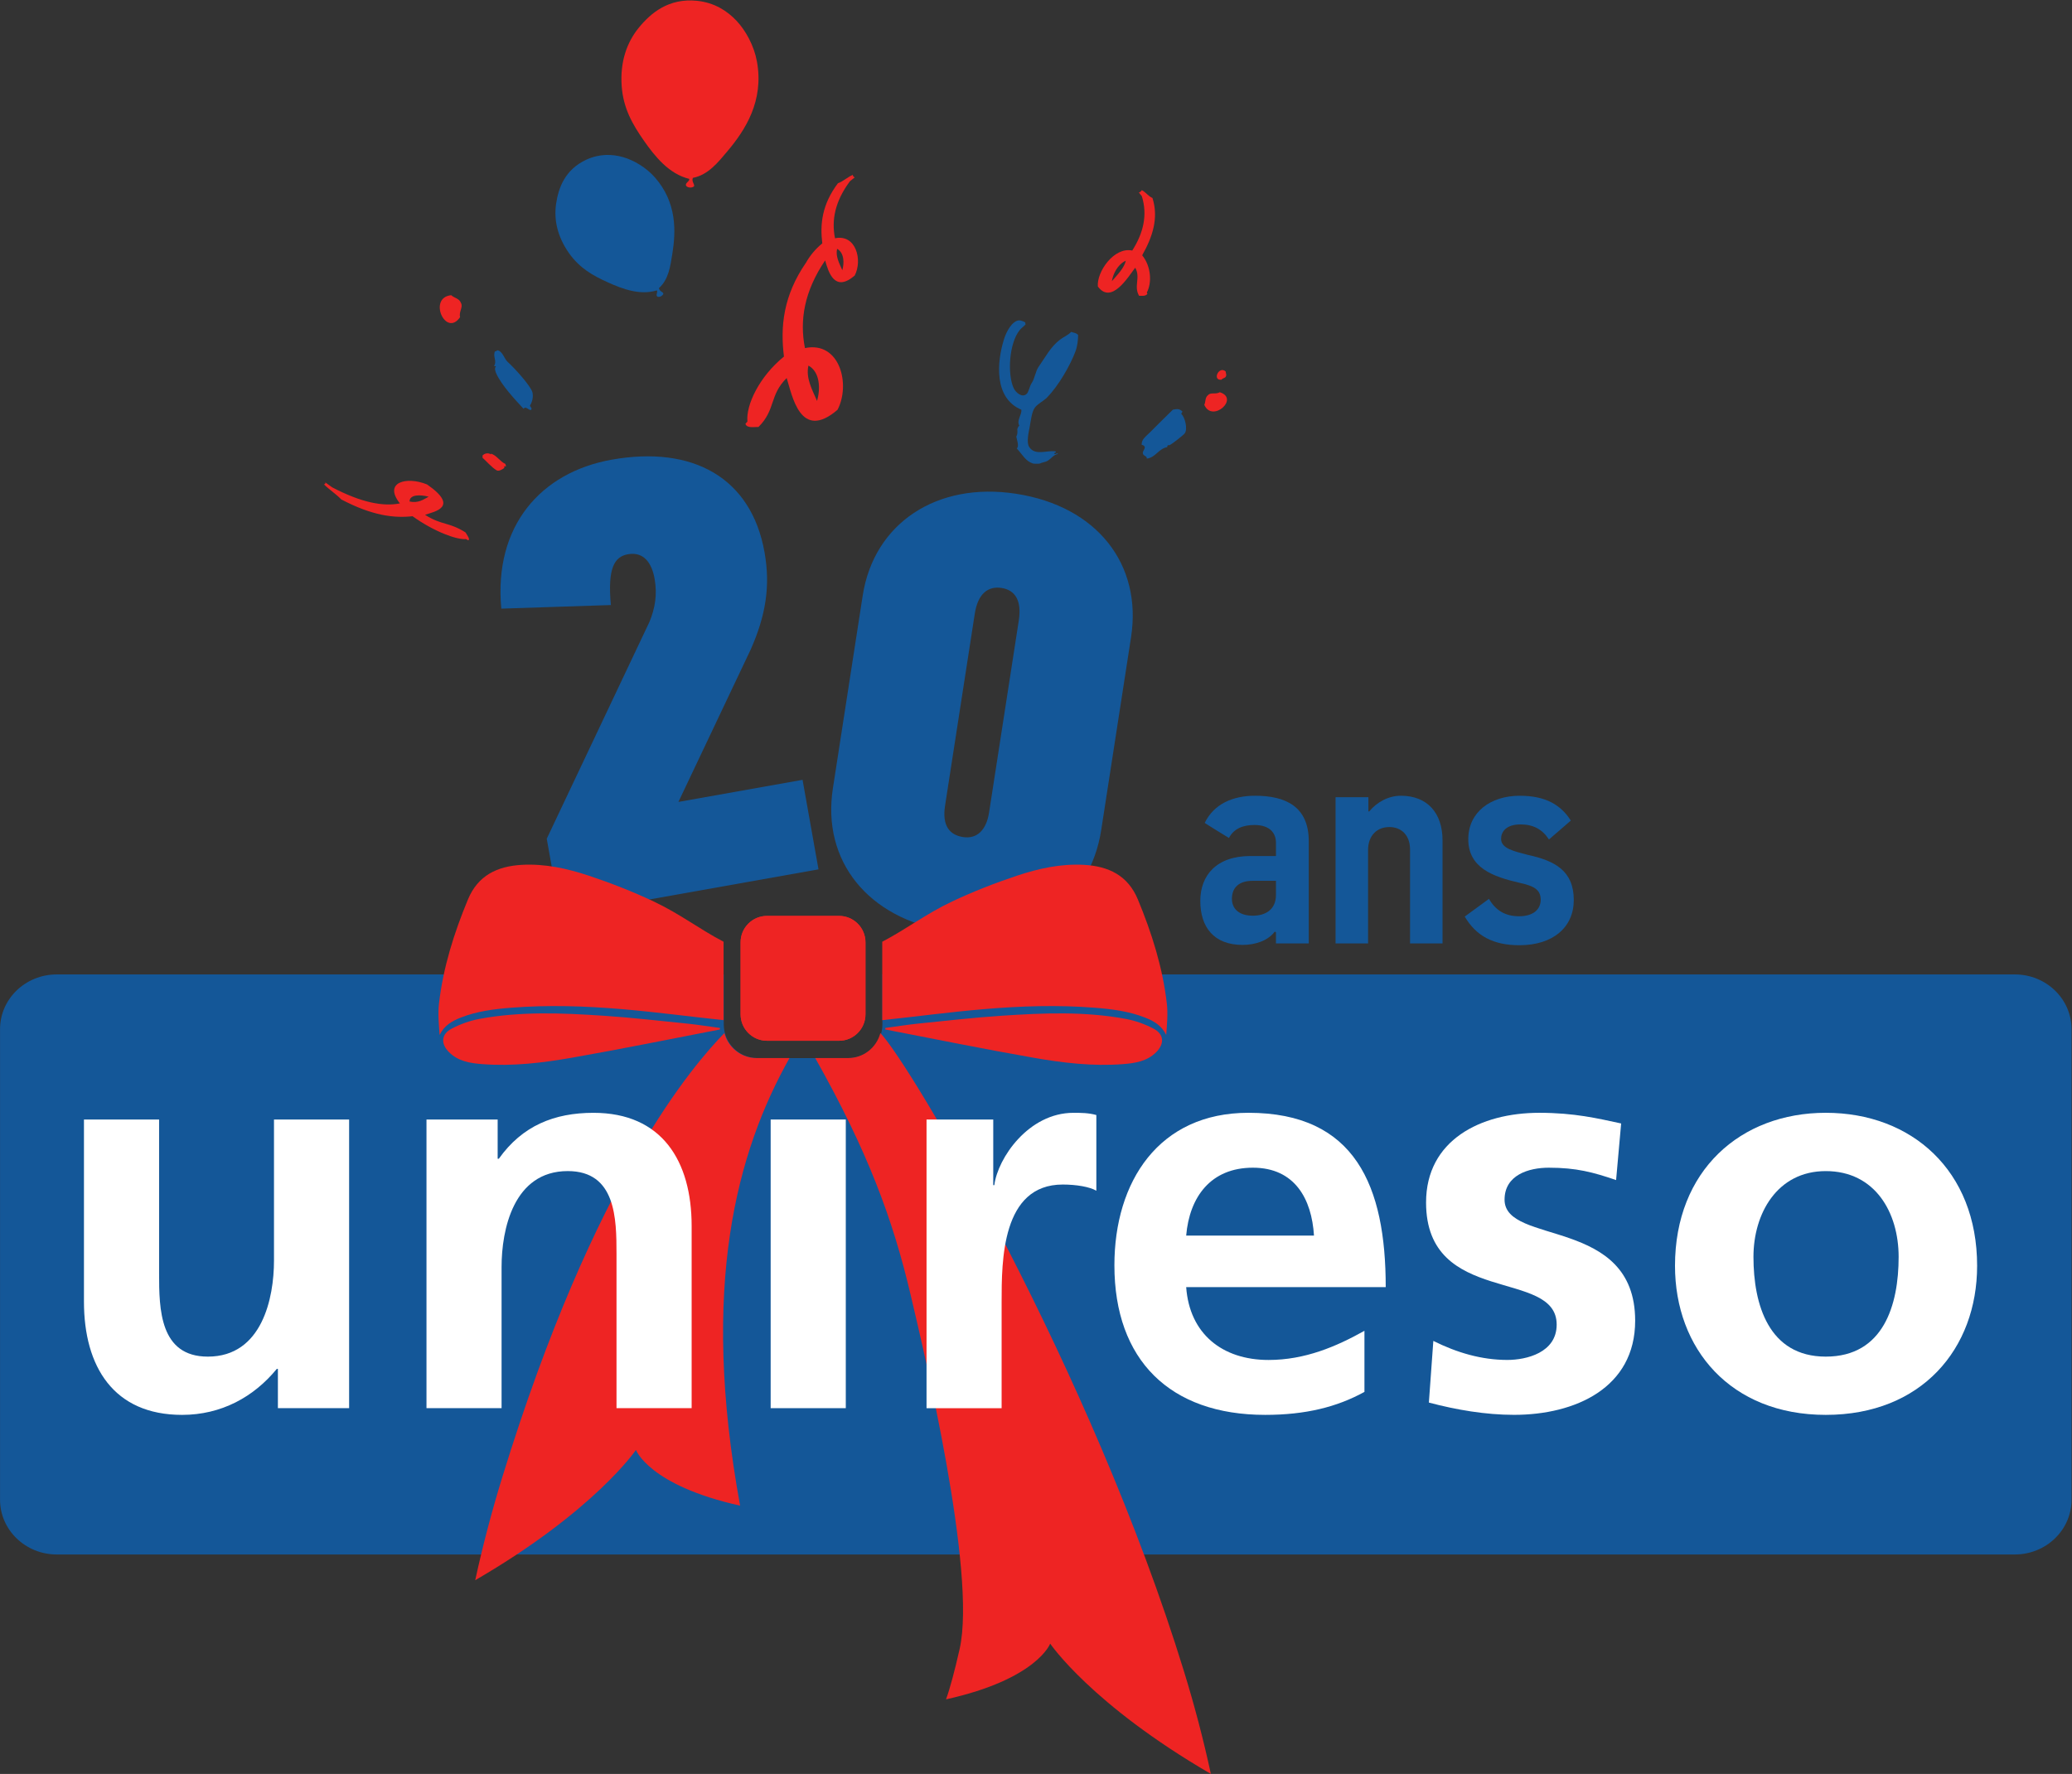
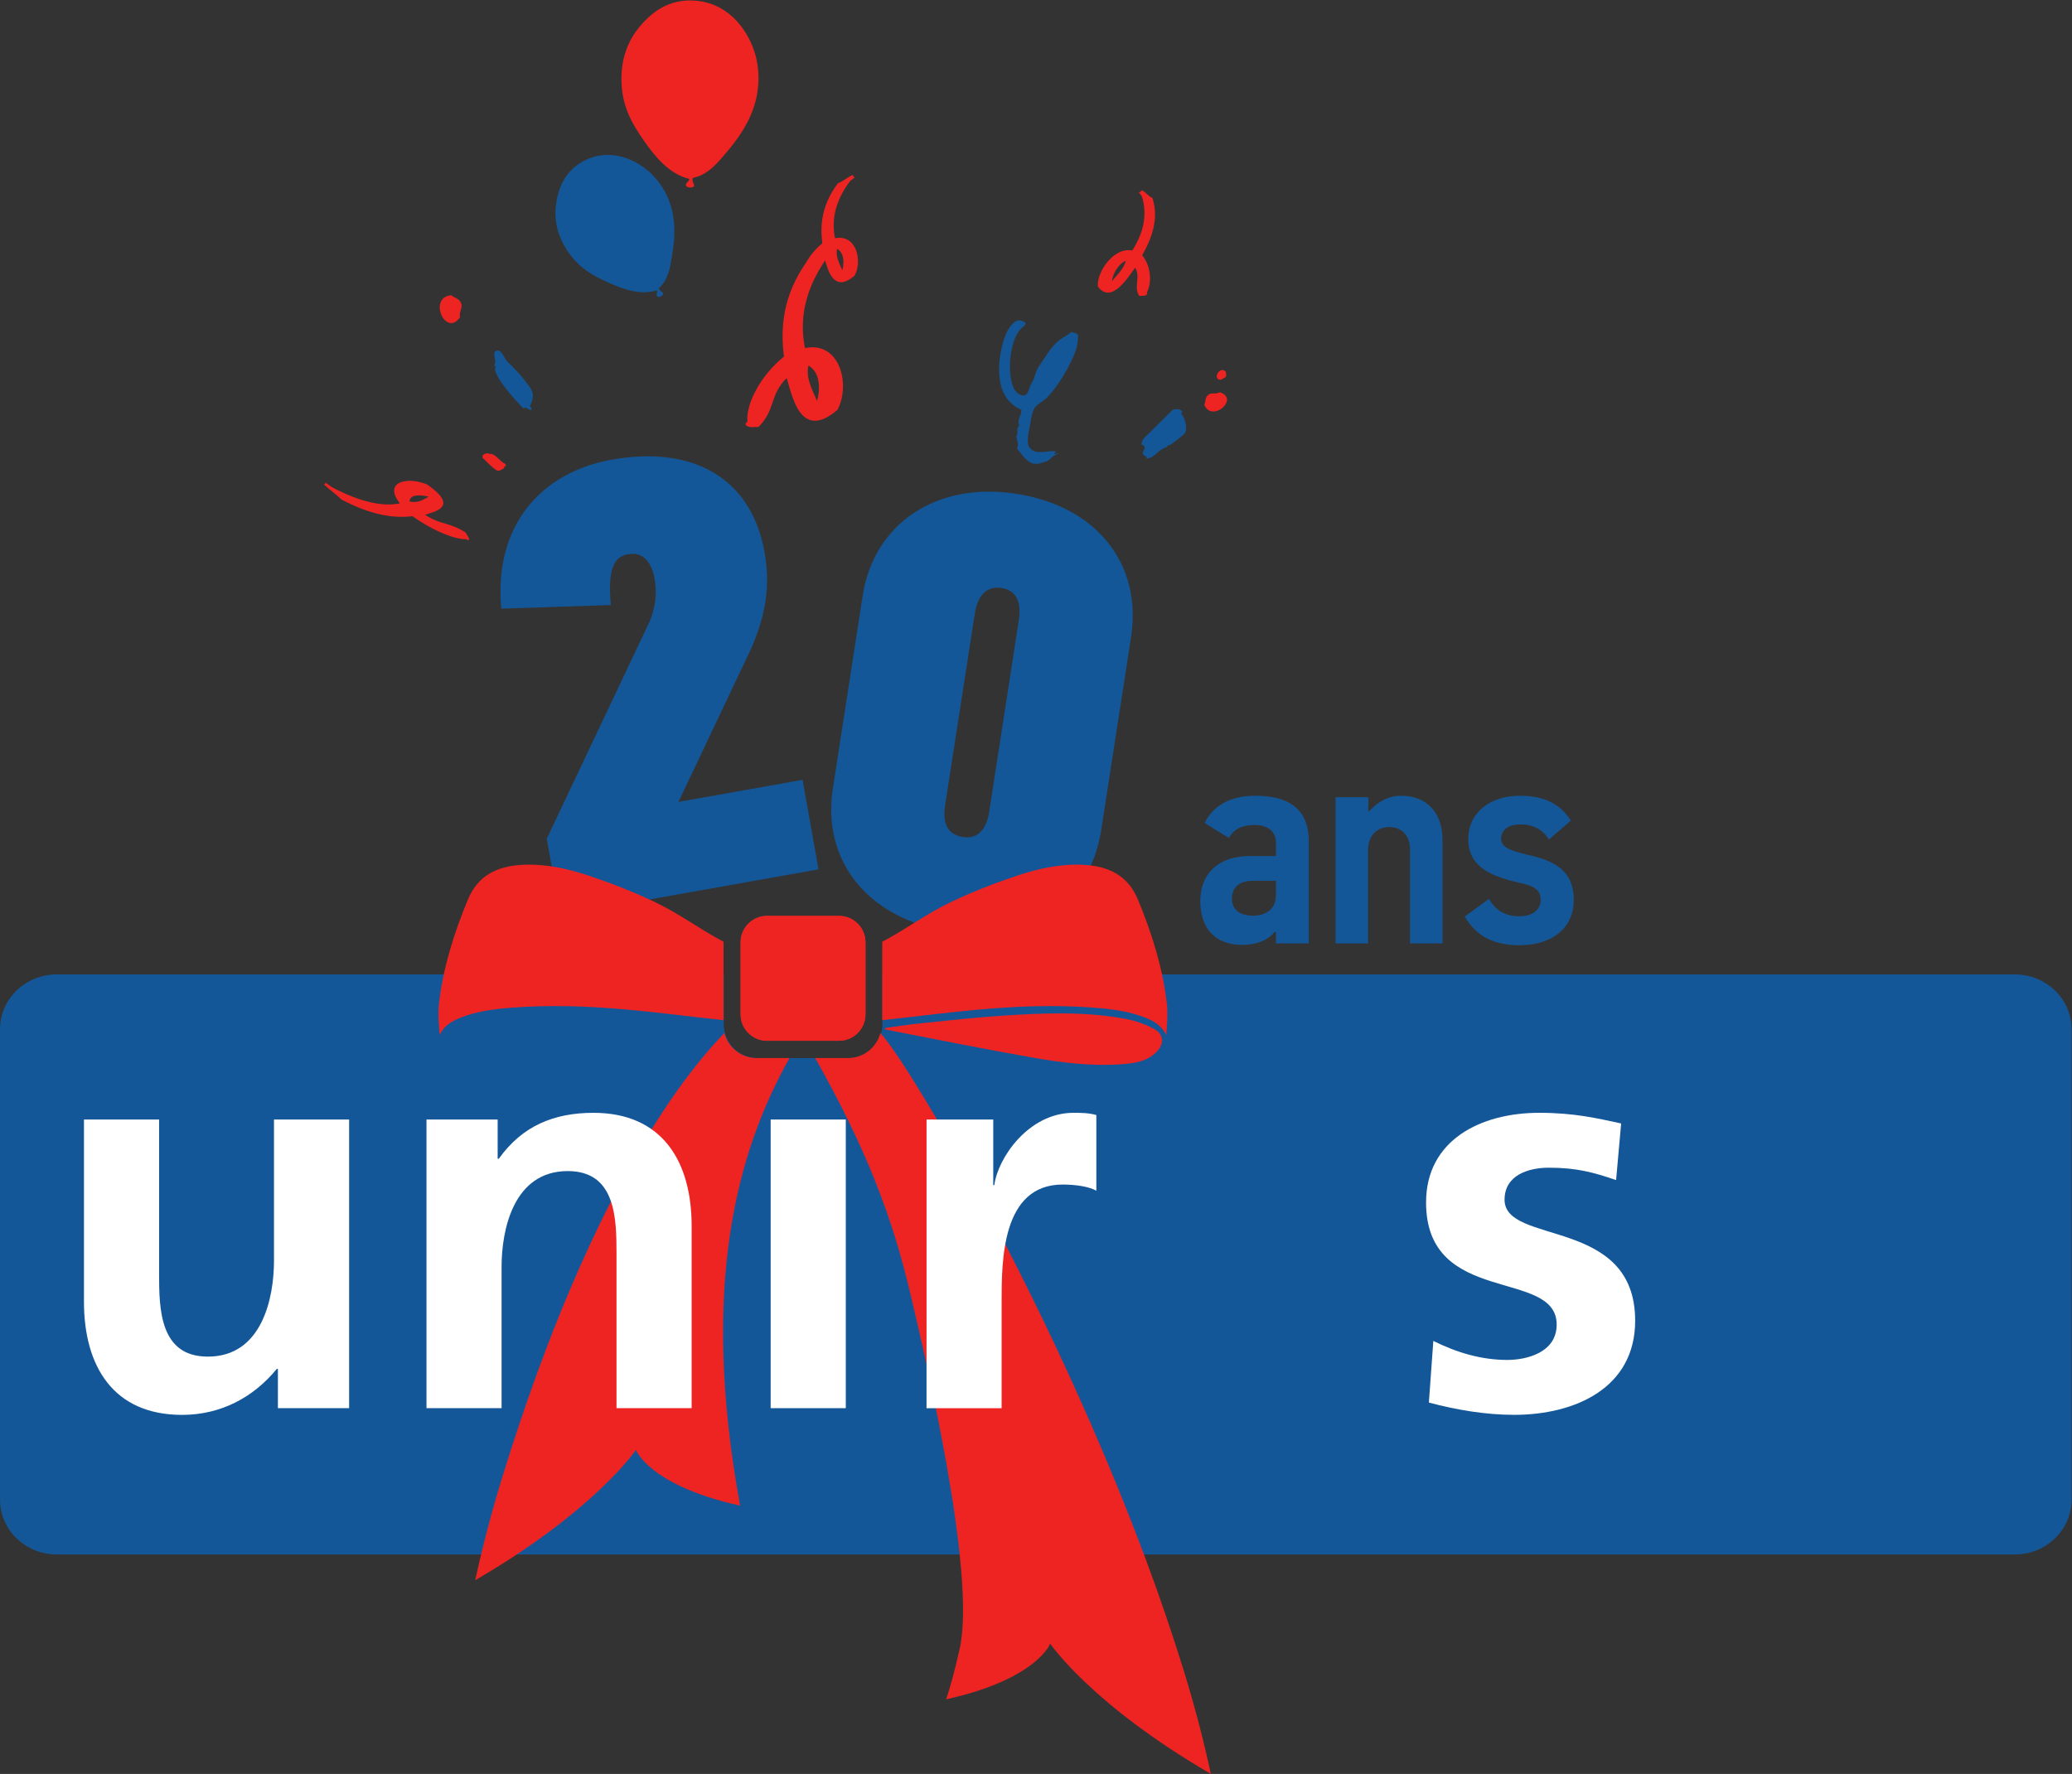
<svg xmlns="http://www.w3.org/2000/svg" width="357.36" height="306.03" version="1.1" viewBox="0 0 357.36 306.03" xml:space="preserve">
  <rect x="0" y="0" width="357.36" height="306.03" fill="#333333" stroke="none" />
  <g transform="matrix(1.333 0 0 -1.333 0 306.03)">
    <g transform="scale(.1)">
      <path d="m2606.9 1034.7h-1465.2v-64.631c0-24.16-19.42-43.668-43.47-43.668h-118.37c-24.012 0-43.426 19.508-43.426 43.668v64.631h-863.02c-40.461 0-73.356-31.68-73.356-70.81v-609.07c0-39.078 32.895-70.808 73.356-70.808h2533.5c40.46 0 73.35 31.73 73.35 70.808v609.07c0 39.13-32.89 70.81-73.35 70.81" fill="#145798" />
      <path d="m1021.5 926.45h-42.497c-20.078 0-36.785 13.742-41.789 32.332-39.082-40.41-167.81-186.04-287.55-575.46-13.082-42.55-24.832-86.742-34.793-132.61 154.84 89.949 207.96 168.62 207.96 168.62s16.703-45.867 134.76-72.129c-52.16 284.59-4.089 458.38 63.904 579.25" fill="#ee2423" />
      <path d="m1178.3 619.71c-23.04 98.141-55.48 185.9-123.52 306.77h42.55c20.07 0 36.78 13.68 41.73 32.329 39.14-40.411 273.15-436.77 392.9-826.24 13.08-42.5 24.82-86.691 34.74-132.56-154.79 89.957-207.92 168.63-207.92 168.63s-16.75-45.93-134.76-72.129c4.95 13.527 11.18 36.617 17.63 65.277 22.32 99.152-46.85 387.63-63.35 457.92" fill="#ee2423" />
      <g fill="#145798">
        <path d="m1483.7 1702.3c0.66 3.53-4.19 3.02-4.96 6.54-0.67 3.17 2.35 4.6 2.46 8.38-0.67 1.73-2 2.7-4.04 2.81-0.46 7.36 5.62 10.93 11.24 16.7 8.78 9.04 20.43 20.23 29.12 28.86 6.23 1.39 8.79 0.87 12.15-2.09 0.46-1.99-1.78-1.58-0.91-3.88 4.13-3.32 8.47-19.21 3.92-24.88-1.78-2.3-15.93-13.33-18.94-14.82-0.82-0.4-1.33-0.5-2.51-0.2-0.76-0.51-1.02-1.43-1.02-2.6-11.24-1.84-15.07-13.65-26.51-14.82" />
        <path d="m687.26 1765.3c-3.731-0.92-6.332 5.62-9.914 1.53-11.289 12.11-28.555 30.65-35.297 45.67-0.973 2.2-2.703 6.95-0.512 8.84 0.055 1.28-1.125 0.05-2.347 0.82 4.187 6.43-1.583 11.18 1.019 18.75 1.277 0.1 2.301 0.61 3.121 1.58 6.942-0.82 8.887-10.83 13.328-14.87 9.453-8.53 29.731-31.01 32.133-39.34 1.379-4.85 0.359-12.1-3.113-17.26 0.199-2.04 3.062-2.81 1.582-5.72" />
        <path d="m1326.7 1878.5c-0.36-0.71-0.36-1.43 0.41-2.15-1.68-2.7-4.85-4.08-7.76-7.71-13.94-17.37-15.89-57.01-8.02-74.68 2.96-6.69 11.19-12.98 16.7-8.23 3.32 2.81 3.58 9.45 6.96 14.56 4.03 6.13 4.84 15.17 8.68 20.59 8.84 12.51 15.63 26.21 28.04 35.5 4.65 3.53 9.81 5.32 14.2 9.86 3.53-1.07 6.54-1.22 9.05-3.94-0.16-6.37-0.77-14.04-3.53-21.45-6.75-17.88-21.56-44.03-36.79-59.56-4.54-4.6-11.54-7.72-15.52-12.82-4.29-5.58-5.32-17.17-6.95-25.75-1.37-7.1-4.23-19.72-0.56-25.34 7.76-11.85 22.78-3.99 33.92-5.72 1.94-1.64-1.07-1.69-1.74-2.55 1.74-2.81 3.48 1.43 5.16-0.87-5.61-0.46-9.55-7.05-14.66-9.4-1.89-0.92-6.02-1.48-8.99-2.96-0.67-0.36-7.61-0.31-8.63 0-9.81 3.16-13.29 10.98-20.95 19.41 3.02 3.83 0.15 10.37-0.81 15.48 1.94 3.32 1.53 6.59 1.33 9.86 0.71 1.48 0.91 2.91 2.6 4.29-3.83 6.89 3.32 13.74 2.66 20.63-35.92 15.17-31.47 61.87-22.78 90.27 1.83 6.18 7.65 21.15 17.26 24.88 3.06 1.17 6.79 0 10.72-2.2" />
      </g>
      <path d="m896.47 2065.6c-1.836-4.9 2.148-7.67 1.632-10.72-2.402-2.77-8.835-2.15-10.417 0.61-1.536 3.78 4.957 5.57 4.085 8.83-26 6.24-44.293 28.76-58.949 49.86-14.308 20.54-26.363 41.28-28.457 70.19-2.246 31.68 6.848 56.91 22.223 75.65 15.582 19.06 38.621 38.42 75.09 34.75 22.941-2.3 39.492-13.39 51.09-25.65 12.105-12.82 22.832-32.38 26.562-52.77 9.398-51.24-15.172-88.89-37.801-115.86-12.468-14.81-25.187-31.06-45.058-34.89" fill="#ee2423" />
      <path d="m852.55 1922.9c0.766-4.29 4.797-4.55 5.769-7-0.558-2.97-5.414-5.26-7.761-3.99-2.707 2.05 1.175 6.13-0.817 8.08-21.304-6.65-43.984 1.63-63.449 10.47-19.004 8.58-36.473 18.29-50.316 38.06-15.176 21.71-19.414 43.57-16.45 63.59 3.012 20.29 11.235 43.99 38.872 56.91 17.421 8.13 33.976 7.31 47.511 3.48 14.149-3.99 30.141-13.44 41.532-26.41 28.609-32.64 27.125-70.04 22.425-99-2.55-15.94-4.75-32.95-17.316-44.19" fill="#145798" />
      <g fill="#fff">
        <path d="m451.71 473.36h-92.152v50.832h-1.43c-29.734-36.32-71.774-59.519-122.56-59.519-88.527 0-126.94 62.379-126.94 146.51v235.76h97.219v-199.43c0-45.731 0.711-107.44 63.086-107.44 70.339 0 85.566 76.219 85.566 124.09v182.78h97.211v-373.58" />
        <path d="m997.12 846.93h97.213v-373.57h-97.213v373.57" />
-         <path d="m1765.4 494.41c-35.56-19.558-76.17-29.73-128.43-29.73-123.26 0-195.09 71.058-195.09 193.61 0 108.15 57.32 197.34 173.38 197.34 138.54 0 177.67-95.02 177.67-225.59h-258.18c4.29-60.168 46.39-94.301 106.61-94.301 47.1 0 87.77 17.422 124.04 37.75zm-65.29 202.34c-2.92 47.16-24.67 87.828-79.08 87.828-54.4 0-81.99-37.758-86.28-87.828h165.36" />
        <path d="m2091 768.57c-29.78 10.168-51.49 16-87.05 16-26.1 0-57.26-9.461-57.26-41.39 0-59.461 168.98-21.758 168.98-156.62 0-87.047-77.6-121.84-156.73-121.84-36.87 0-74.68 6.492-110.18 15.89l5.77 79.801c30.5-15.23 62.37-24.629 95.78-24.629 24.68 0 63.81 9.399 63.81 45.719 0 73.199-168.99 23.191-168.99 158.06 0 80.55 70.34 116.06 146.51 116.06 45.67 0 75.4-7.25 105.9-13.793l-6.54-73.258" />
-         <path d="m2362.3 855.63c110.96 0 195.81-74.68 195.81-198 0-107.32-71.78-192.95-195.81-192.95-123.31 0-195.09 85.629-195.09 192.95 0 123.32 84.81 198 195.09 198m0-315.55c74.69 0 94.26 66.774 94.26 129.1 0 57.308-30.4 111-94.26 111-63.04 0-93.58-55.121-93.58-111 0-61.61 19.62-129.1 93.58-129.1" />
      </g>
      <g fill="#ee2423">
        <path d="m1119.8 983.09c0-18.899-15.32-34.231-34.22-34.231h-93.131c-18.953 0-34.226 15.332-34.226 34.231v93.18c0 18.84 15.273 34.17 34.226 34.17h93.131c18.9 0 34.22-15.33 34.22-34.17v-93.18" />
        <path d="m624.11 1703.6c0.403 0.72 0.918 0.87-0.101 2.05 2.094 3.62 8.015 4.49 11.082 2.09 0.254 0.15 0.055 0.56-0.047 0.92 7.508-1.84 11.848-10.32 18.844-13.24 0-1.12 1.023-2.09 0.617-3.32-0.871-0.45-1.074 0.52-1.691 0.56-0.559-0.6-0.254-1.62-0.356-2.44-2.602-2.15-7.305-4.65-9.805-3.17-6.179 3.62-13.437 11.95-18.543 16.55" />
        <path d="m1563.2 1784.6c3.37 3.73 9.75 0.46 15.02 3.57 26.1-8.12-9.91-40.1-20.03-16.24 2.09 4.08 0.61 9.4 5.01 12.67" />
        <path d="m596.45 1903.6c3.012-5.16-2.918-11.24-1.226-18.34-18.547-26.77-42.094 25.49-11.399 28.51 3.887-3.79 10.477-3.99 12.625-10.17" />
        <path d="m1586.1 1808.6c-0.76-2.19-4.03-1.93-5.71-4.23-12.57-1.23-3.02 18.85 5.56 10.52-0.15-2.09 1.43-4.09 0.15-6.29" />
        <path d="m1473.8 1913c-7.31 12.67 2.35 23.61-5.01 36.33-9.81-13.08-31.01-47.77-48.32-24.32-1.69 18.85 20.89 51.6 44.49 46.54 14.25 22.37 20.08 45.67 12.41 70.34-1.28 1.58-2.55 3.17-3.88 4.75 1.79 0.51 2.96 1.48 3.83 3.07 5.62-2.97 8.33-7.87 13.79-10.12 8.28-26 0.11-50.37-13.28-74.18 11.95-14.81 12.52-36.16 5.98-48.16-0.1-0.21 0.91-1.59 0.71-1.85-2.66-3.36-7.35-2.29-10.72-2.4m-17.17 45.42c-10.93-5.01-16.65-17.68-18.03-26.52 7.56 8.69 16.04 17.27 18.03 26.52" />
        <path d="m602.36 1606.7c-21.812 13.85-30.546 8.89-52.414 22.84 11.598 4.04 45.364 9.66 2.61 39.29-26.617 10.87-56.91 2.85-35.149-24.53-21.453-4.24-49.398 0.83-87.609 20.79-3.016 2.15-5.926 4.25-8.887 6.39 0.356-1.58-0.207-2.35-1.843-2.5 7.566-7.36 15.941-12.62 22.429-19.51 40.508-21.25 68.403-24.38 92.309-21.77 27.582-19.77 56.91-30.65 69.117-29.58 0.203 0.06 2.711-1.68 2.91-1.58 2.914 1.18-1.48 6.64-3.473 10.16m-72.437 40.05c-0.055 9.15 13.535 9.1 24.723 6.24-7.047-3.79-13.383-8.63-24.723-6.24" />
        <path d="m1041.5 1845.3c-7.2 36.07-0.82 73.61 26.1 113.46 4.45-15.63 12.32-41.79 38.22-19.62 10.47 19.88 1.78 54-25.44 48.28-4.7 23.4-0.11 47.76 19.31 73.81 2.09 1.69 4.18 3.38 6.28 5.06-1.63 0.51-2.4 1.48-2.6 3.22-7.26-3.22-12.37-8.43-19.21-10.88-20.69-27.48-23.3-52.97-20.23-77.81-9.15-7.4-16.19-16.29-21.05-24.92-29.48-42.76-33.41-82.66-28.56-121.58-32.127-26.05-49.392-63.19-47.248-83.98 0.051-0.36-2.703-2.76-2.555-3.23 1.993-5.77 11.036-3.77 16.856-3.88 22.427 22.22 13.898 41.08 36.477 63.3 7.1-22.53 17.57-82.4 65.75-41.12 17.31 32.84 2.96 89.29-42.1 79.89m48.33 100.79c-3.94 9.04-8.94 17.98-6.75 27.69 9.25-5.11 9.4-18.39 6.75-27.69m-43.83-123.42c15.27-8.43 15.58-30.39 11.14-45.77-6.49 14.97-14.77 29.73-11.14 45.77" />
      </g>
      <path d="m648.62 1508.1c-9.965 107.02 51.031 176.4 142.88 192.8 104.67 18.59 180.48-23.1 197.69-119.8 7.867-43.93 1.481-82.14-17.929-125.97l-93.485-197.18 160.62 28.6 20.63-115.86-333.94-59.46-17.676 99.1 132.97 280.81c6.894 16.91 10.32 34.8 6.593 55.58-3.523 19.97-13.746 35.45-34.48 31.78-17.629-3.12-26.516-17.93-22.121-65.74l-141.76-4.66" fill="#145798" />
      <path d="m1227.2 1090.6c-104.25 16.14-164.07 91.08-149.57 184.87l38.57 249.44c14.51 93.8 95.94 147.74 198.56 131.85 105.09-16.24 163.17-91.74 148.66-185.58l-38.57-249.4c-14.5-93.84-92.62-147.43-197.65-131.18m90.99 402.24c3.94 25.69-4.65 39.28-22.28 42.03-17.62 2.72-30.7-7.55-34.68-33.25l-38.47-248.58c-3.98-25.69 5.67-37.8 23.3-40.56 17.62-2.7 30.03 8.48 33.66 31.78l38.47 248.58" fill="#145798" />
      <path d="m1444.7 1133c4.19-2.76 2-9.55 5.88-14.25-4.04-27.08-41.18 3.57-19.16 17.21 4.35-1.43 9.35 0.87 13.28-2.96" fill="#fff" />
      <g fill="#ee2423">
        <path d="m1119.8 983.09c0-18.899-15.32-34.231-34.22-34.231h-93.131c-18.953 0-34.226 15.332-34.226 34.231v93.18c0 18.84 15.273 34.17 34.226 34.17h93.131c18.9 0 34.22-15.33 34.22-34.17v-93.18" />
        <path d="m1141.5 975.51c45.31 4.797 85.93 10.367 131.29 14.25 47.81 4.09 95.78 5.617 143.75 1.84 22.17-1.743 44.19-4.543 65.08-12.774 11.29-4.398 21.45-10.316 27.28-22.43 1.02 13.641 2.35 27.34 0.81 40.723-5.41 46.739-19.46 91.179-37.44 134.56-12.98 31.21-37.91 43.01-69.58 44.84-30.04 1.69-59.05-4.75-87.04-14.09-28.46-9.5-56.6-20.49-83.73-33.31-34.33-16.24-57.93-35.04-90.42-52.11v-101.5" />
        <path d="m1145.5 965.41c14.76 1.93 27.22 4.078 41.47 5.559 36.33 3.679 72.6 7.871 109.01 10.269 53.7 3.582 107.48 5.832 160.82-4.129 12.21-2.3 24.53-6.699 35.55-12.468 13.85-7.2 14.62-19.621 3.53-30.653-11.85-11.797-27.44-14.199-43.06-15.379-39.08-3.007-77.85 1.629-116.17 8.379-63.91 11.184-127.4 24.16-191.15 36.473v1.949" />
        <path d="m936.21 975.51c-45.312 4.797-85.922 10.367-131.29 14.25-47.813 4.09-95.781 5.617-143.75 1.84-22.172-1.743-44.188-4.543-65.082-12.774-11.289-4.398-21.453-10.316-27.277-22.43-1.024 13.641-2.352 27.34-0.821 40.723 5.418 46.739 19.465 91.179 37.45 134.56 12.972 31.21 37.902 43.01 69.574 44.84 30.039 1.69 59.051-4.75 87.051-14.09 28.453-9.5 56.601-20.49 83.726-33.31 34.324-16.24 57.93-35.04 90.418-52.11v-101.5" />
-         <path d="m931.45 965.41c-14.765 1.93-27.234 4.078-41.48 5.559-36.325 3.679-72.594 7.871-109.01 10.269-53.695 3.582-107.49 5.832-160.82-4.129-12.215-2.3-24.524-6.699-35.559-12.468-13.844-7.2-14.609-19.621-3.523-30.653 11.855-11.797 27.433-14.199 43.066-15.379 39.074-3.007 77.851 1.629 116.17 8.379 63.902 11.184 127.4 24.16 191.16 36.473v1.949" />
      </g>
      <path d="m551.8 846.92h92.101v-50.781h1.481c30.449 42.808 71.773 59.461 122.5 59.461 88.578 0 127-62.372 127-146.45v-235.8h-97.211v199.48c0 45.711-0.664 107.37-63.09 107.37-70.344 0-85.617-76.16-85.617-124.03v-182.82h-97.16v373.57" fill="#fff" />
      <path d="m1198.8 846.92h86.32v-84.902h1.39c4.39 34.89 44.24 93.582 102.32 93.582 9.4 0 19.57 0 29.68-2.864v-97.976c-8.63 5.109-26.05 8.027-43.47 8.027-79.09 0-79.09-98.648-79.09-152.34v-137.1h-97.15v373.57" fill="#fff" />
      <g fill="#145798">
        <path d="m1650.9 1074.8v14.51l-1.54 0.77c-9.2-12.21-26-17.17-41.68-17.17-37.09 0-54.66 22.94-54.66 56.96 0 32.49 20.28 58.08 64.98 58.08h32.9v17.22c0 12.62-8.02 22.94-27.89 22.94-13.8 0-26.42-4.19-32.91-16.81-3.82 2.3-27.52 16.81-31.36 19.52 11.85 24.46 36.32 35.14 65.03 35.14 39.33 0 69.58-13.74 69.58-58.85v-132.31zm0 81.07h-30.2c-16.85 0-26.77-8.07-26.77-23.34 0-11.86 8.03-21.82 27.13-21.82 16.45 0 29.84 8.07 29.84 26.77v18.39" />
        <path d="m1824.4 1074.8v121.58c0 18.75-11.49 29.07-26.77 29.07-16.04 0-27.54-11.08-27.54-29.83v-120.82h-42.04v189.27h42.45v-18.39h1.13c9.96 12.26 25.23 20.28 40.91 20.28 34.03 0 53.9-22.17 53.9-57.73v-133.43h-42.04" />
        <path d="m1965.9 1072.5c-33.66 0-55.83 11.85-70.75 37.08l31.37 22.94c8.79-15.28 21.41-22.53 38.97-22.53 17.22 0 27.95 8.02 27.95 21.4 0 13.75-9.96 17.94-26.76 21.76-35.2 8.03-66.93 19.52-66.93 56.61 0 34.79 28.66 56.19 66.52 56.19 34.02 0 53.53-12.21 66.15-32.13l-28.3-24.47c-8.38 13.02-20.23 19.51-36.68 19.51-18.75 0-25.24-9.55-25.24-18.75 0-12.61 17.22-16.04 34.39-20.63 35.19-7.61 59.66-20.64 59.66-58.49 0-35.15-26.77-58.49-70.35-58.49" />
      </g>
    </g>
  </g>
</svg>